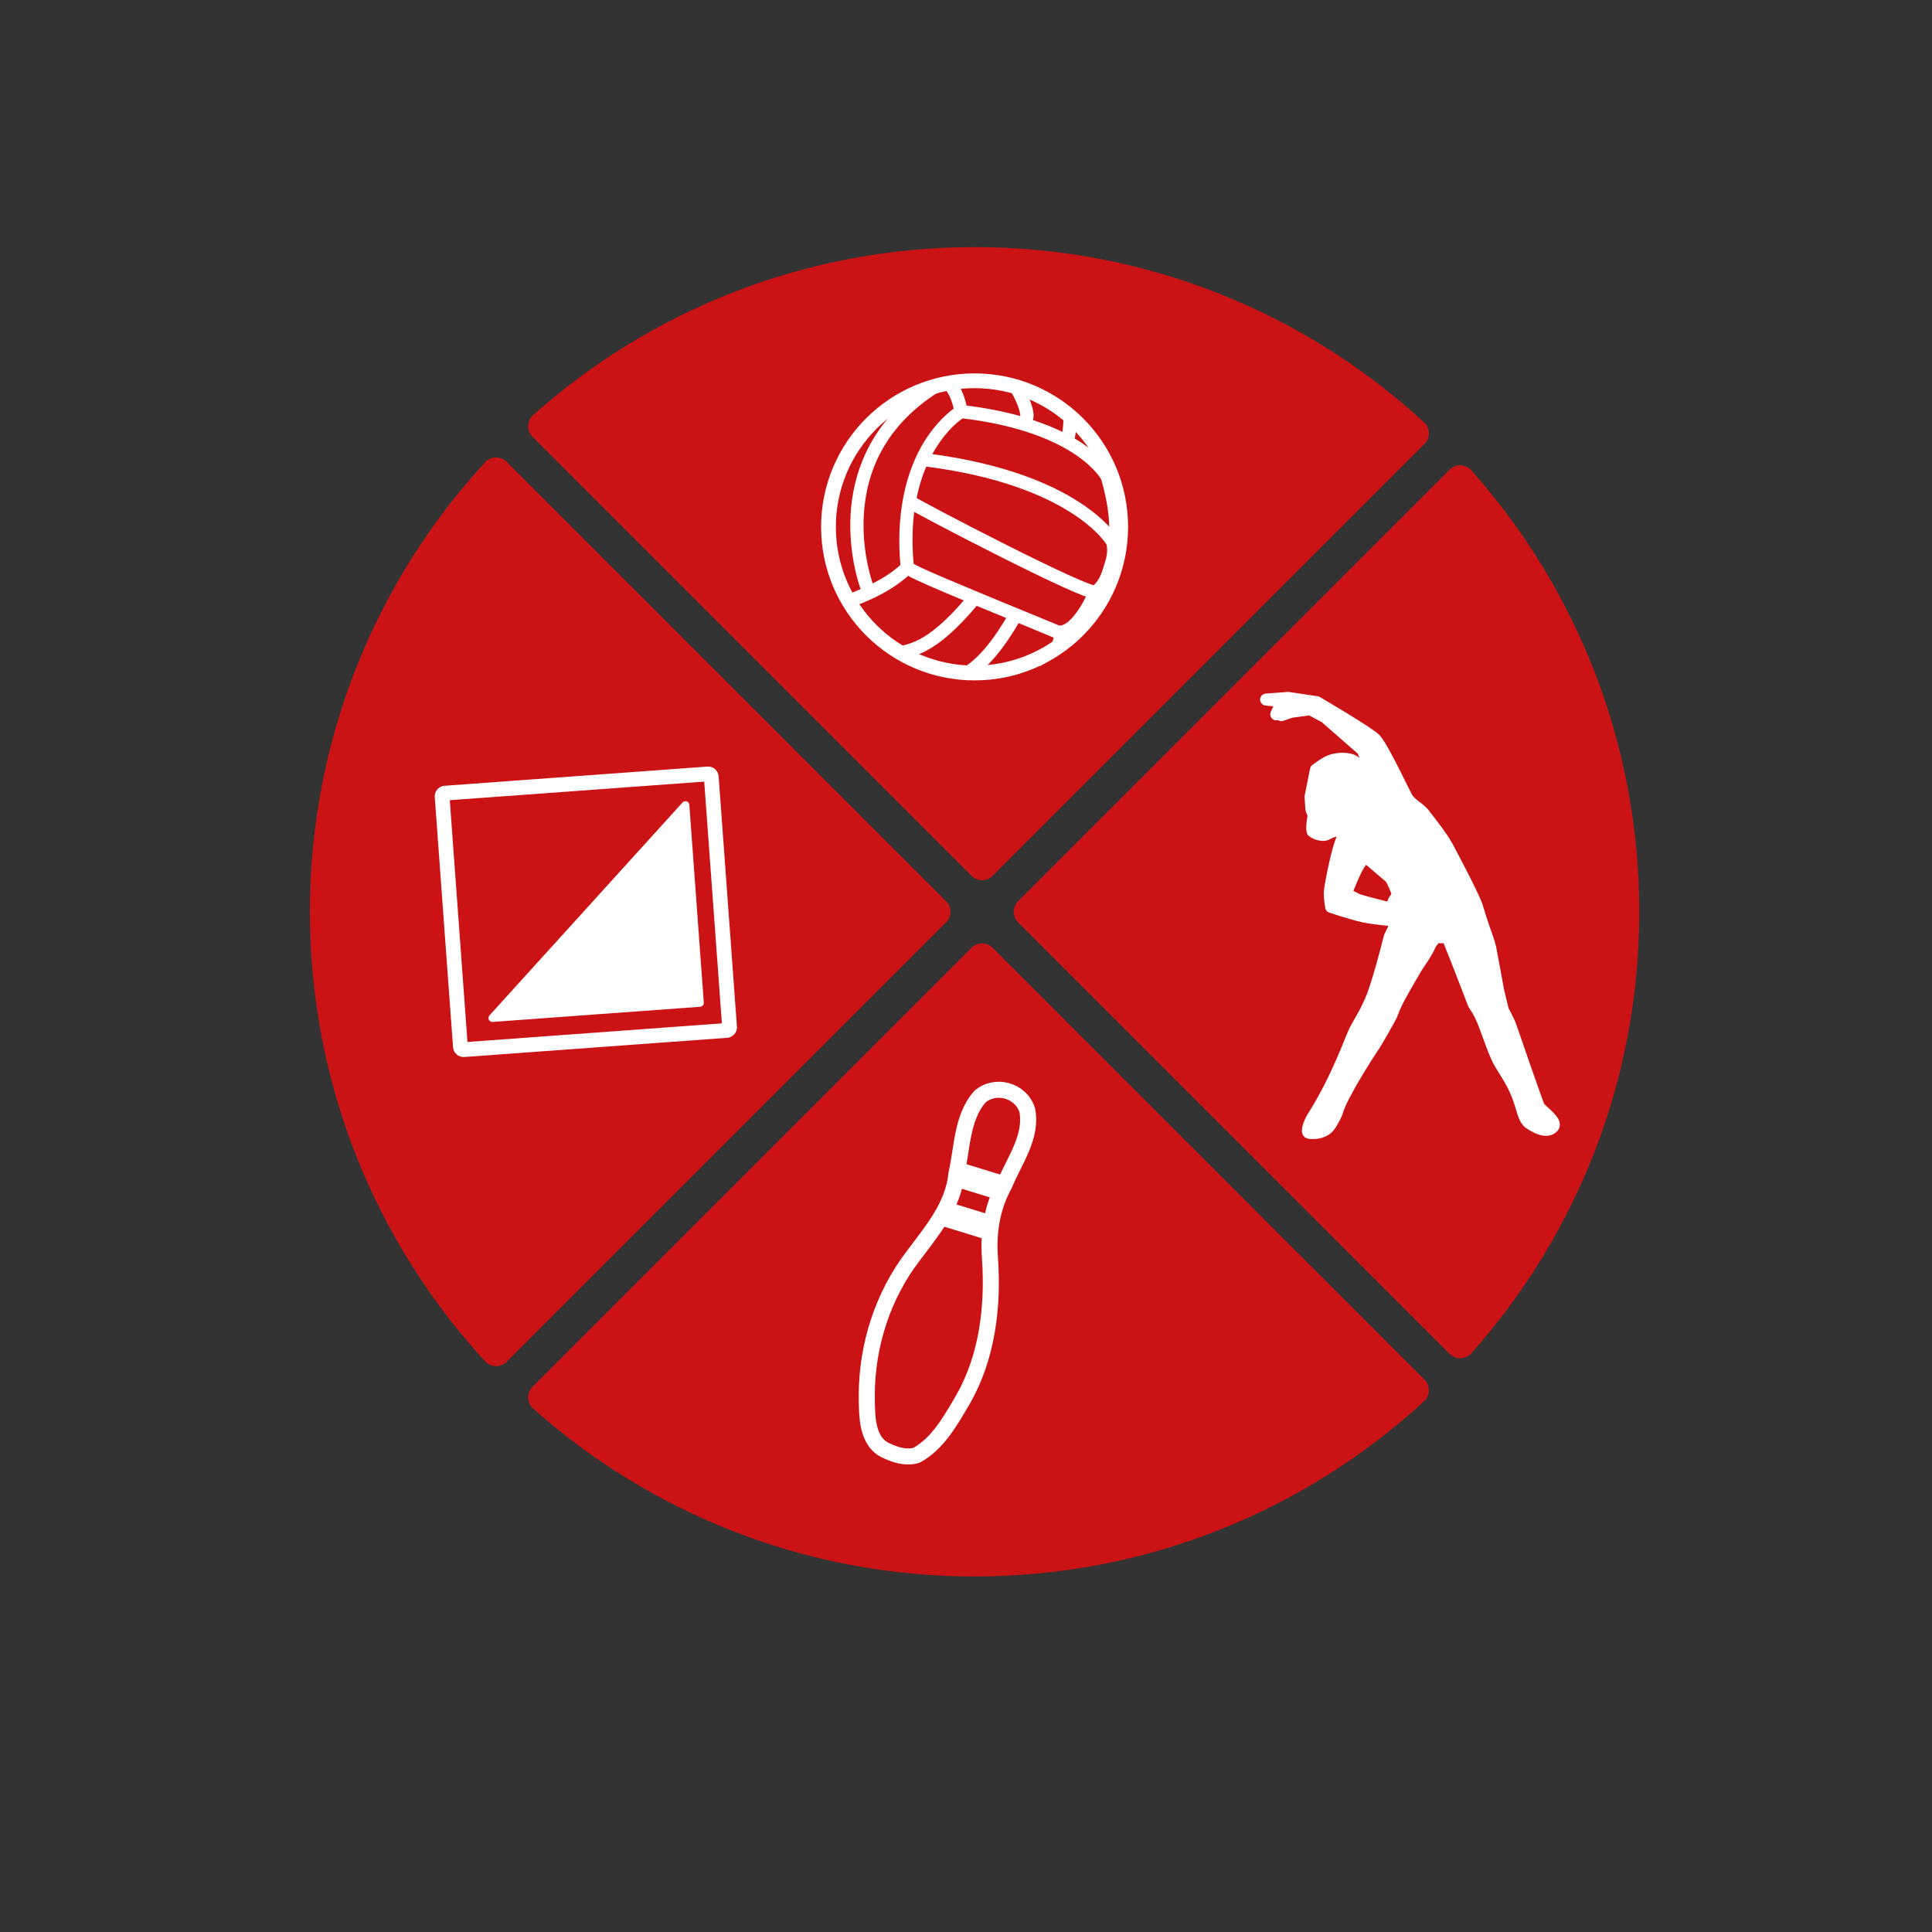
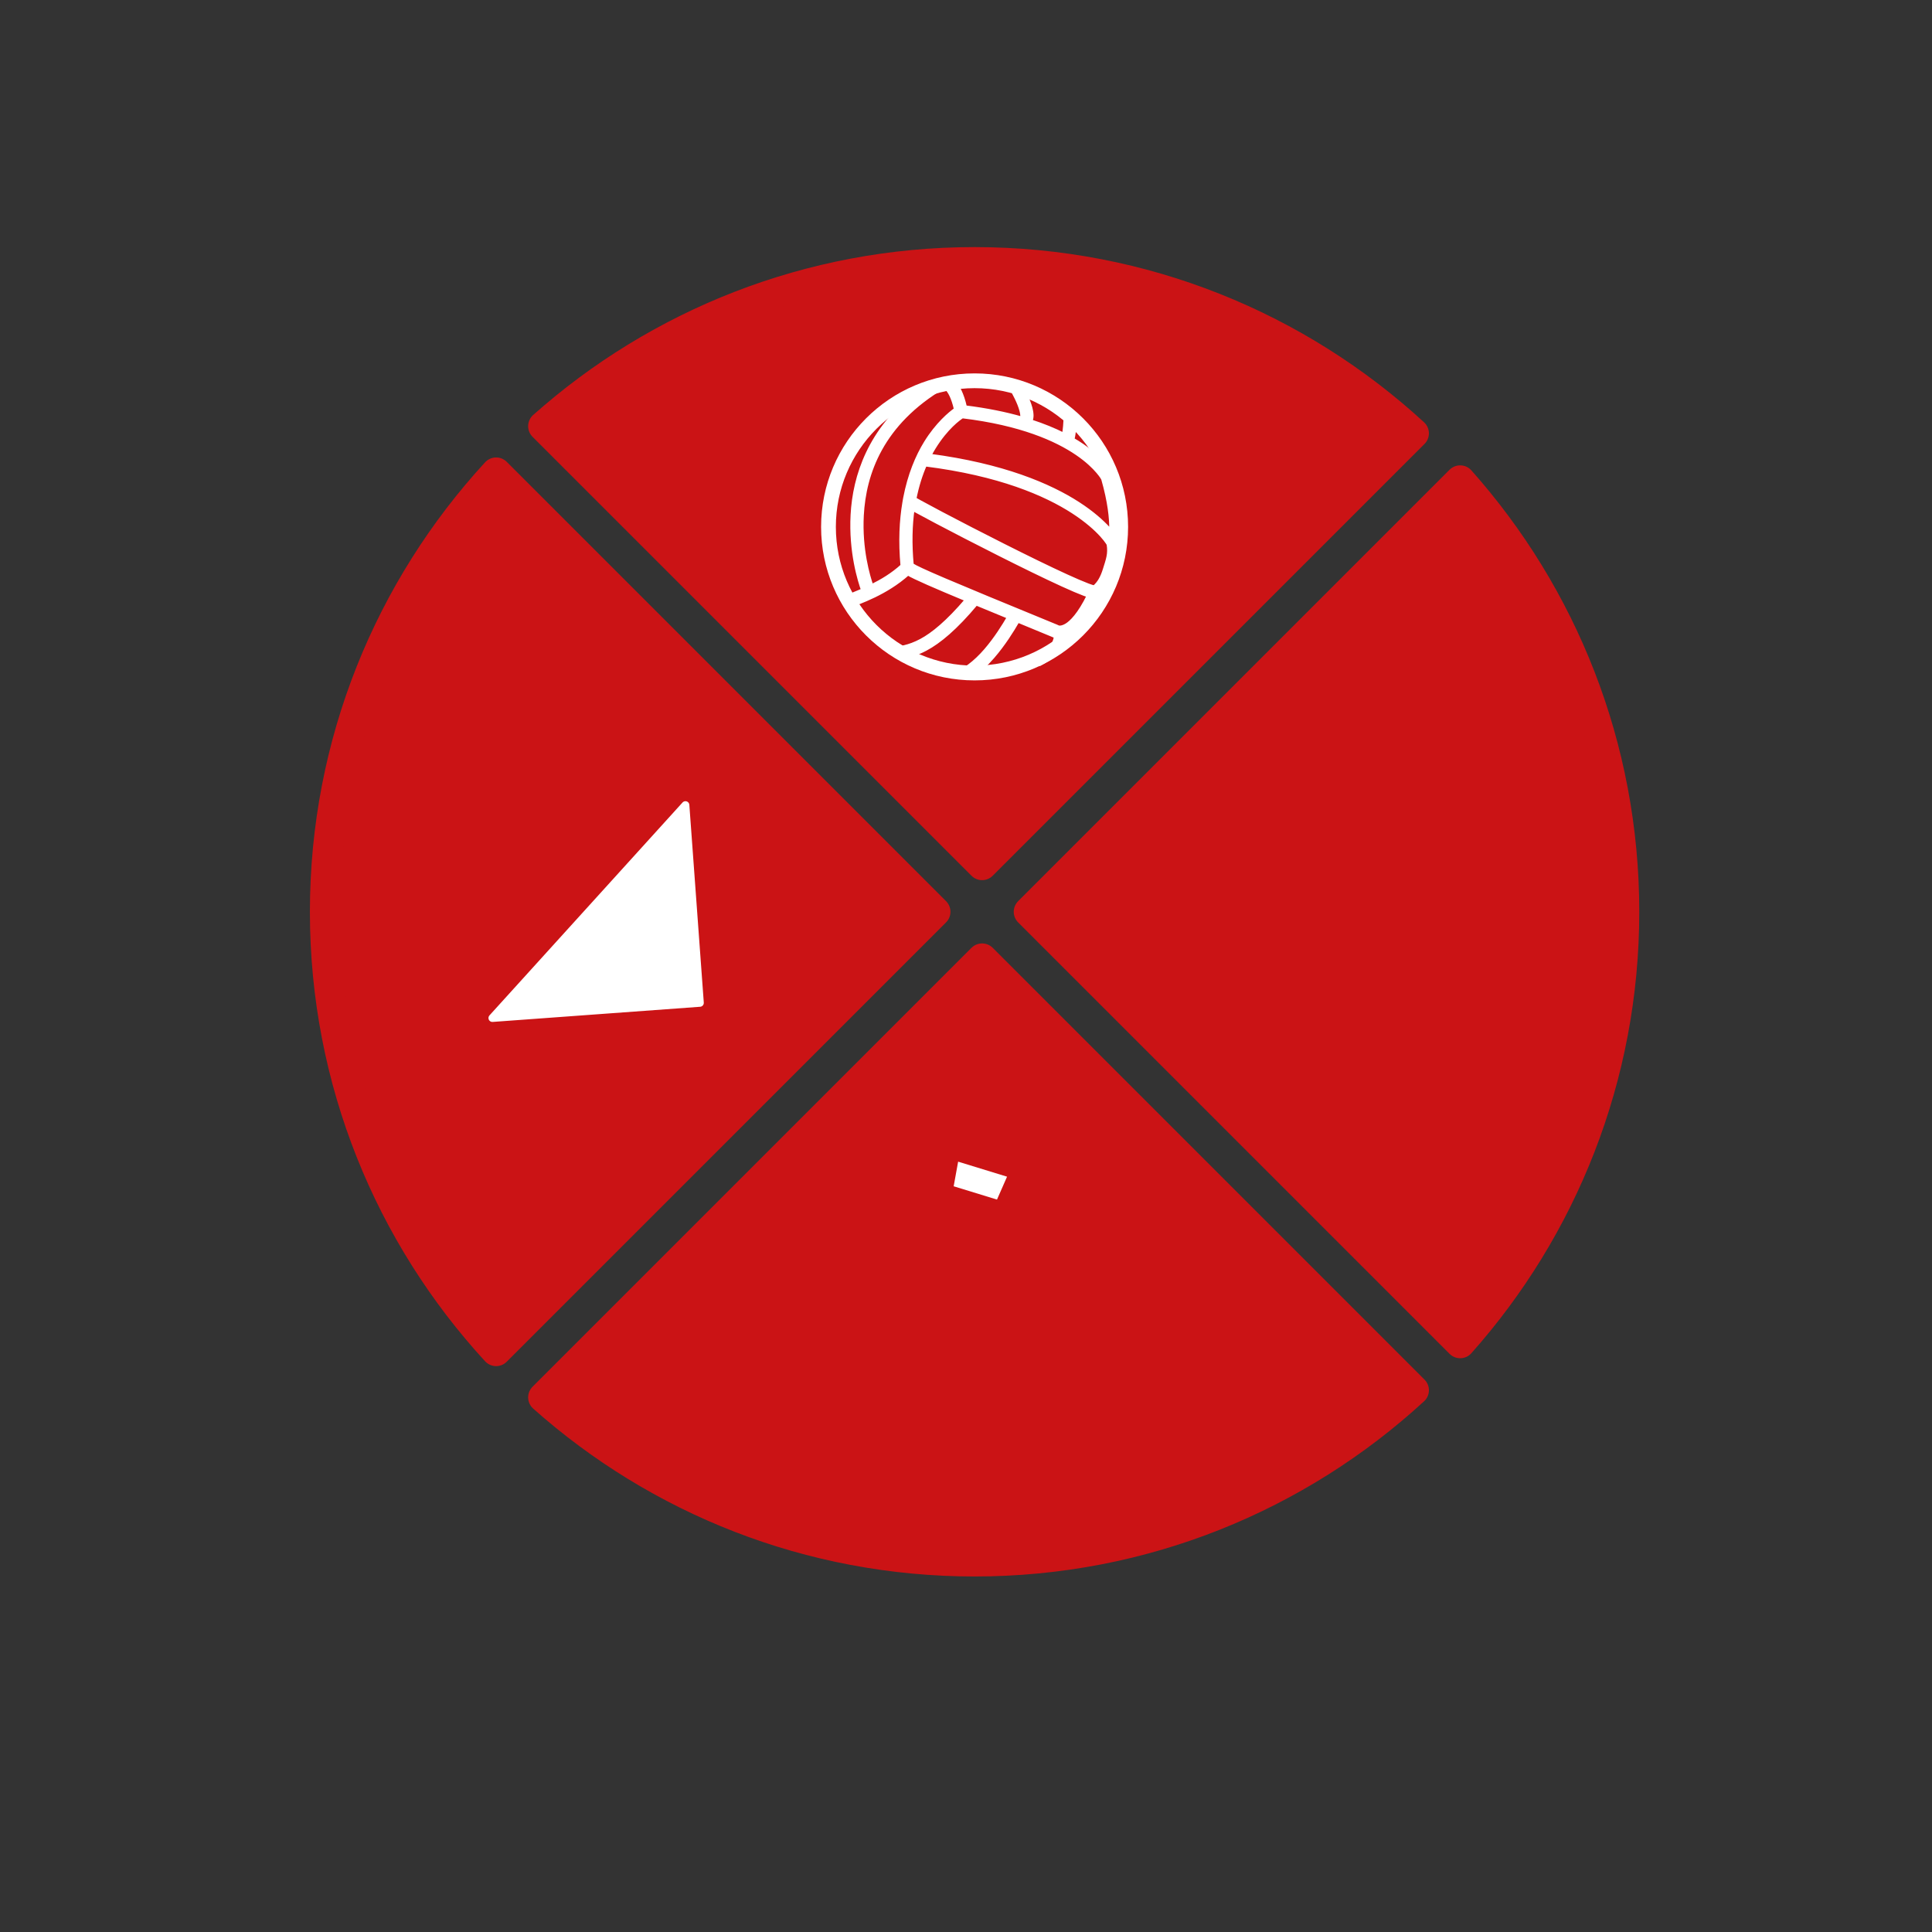
<svg xmlns="http://www.w3.org/2000/svg" width="100%" height="100%" viewBox="0 0 2058 2058" version="1.1" xml:space="preserve" style="fill-rule:evenodd;clip-rule:evenodd;stroke-linecap:round;stroke-linejoin:round;stroke-miterlimit:1.5;">
  <rect x="0" y="0" width="2058" height="2058" fill="#333333" stroke="none" />
  <g id="Stroke">
    <g>
      <path d="M1506.11,1480.91c-123.233,113.227 -287.586,182.387 -467.965,182.387c-176.306,0 -337.301,-66.072 -459.555,-174.785l467.561,-467.561l459.959,459.959Zm-509.656,-509.656l-467.965,467.965c-113.227,-123.233 -182.387,-287.586 -182.387,-467.965c0,-180.378 69.16,-344.731 182.387,-467.965l467.965,467.965Zm558.949,-459.555c108.713,122.253 174.785,283.249 174.785,459.555c0,176.306 -66.072,337.302 -174.785,459.555l-459.555,-459.555l459.555,-459.555Zm-976.813,-57.703c122.254,-108.713 283.249,-174.785 459.555,-174.785c180.379,0 344.732,69.16 467.965,182.387l-459.959,459.959l-467.561,-467.561Z" style="fill:#cb1315;stroke:#cb1315;stroke-width:31.99px;" />
-       <path d="M959.159,431.396c-5.198,-3.175 -43.857,34.293 -43.857,34.293l-27.938,60.329l-0.325,67.315l18.842,44.325l18.517,-7.492l-13.969,-66.038l7.147,-57.479c0,0 46.781,-72.078 41.583,-75.253Z" style="fill:none;" />
      <path id="path2516" d="M1014.44,405.608c-7.417,0.818 -14.71,2.219 -21.826,4.641c-5.24,2.529 -10.427,5.291 -15.484,8.225c-50.806,39.067 -66.932,88.597 -69.153,129.896c-2.134,39.685 7.749,70.759 11.166,80.272c-8.003,3.464 -15.226,6.236 -20.631,8.546c0.56,1.392 1.158,2.759 1.746,4.136c0.935,1.684 1.908,3.367 2.895,5.054c12.778,-5.183 40.34,-14.181 64.006,-35.334c6.75,4.173 29.517,14.012 62.674,27.798c-20.404,23.958 -36.178,36.796 -48.66,43.468c-13.435,7.181 -23.374,8.021 -33.68,9.649c-0.154,0.023 -0.308,0.054 -0.459,0.092c1.667,0.806 3.396,1.535 5.146,2.205c2.918,2.065 5.893,4.063 8.96,5.928c7.257,-1.425 15.497,-3.795 24.904,-8.823c14.482,-7.74 31.764,-21.994 53.805,-48.337c9.545,3.951 21.99,9.099 34.737,14.336c-5.283,9.094 -13.975,23.069 -24.674,35.426c-10.773,12.442 -23.606,22.972 -36.069,25.731c-0.646,0.095 -1.274,0.315 -1.838,0.643c5.432,0.844 10.889,1.341 16.403,1.425c2.012,-0.014 4.076,-0.07 6.111,-0.092c8.56,-5.539 16.299,-13.031 23.158,-20.953c11.483,-13.262 20.535,-27.866 25.961,-37.218c0.192,-0.334 0.347,-0.689 0.46,-1.057c14.404,5.913 17.811,7.41 36.483,15.071c0.068,0.028 0.069,0.018 0.138,0.046l2.94,1.287l0.046,0.046c0,0 0.579,0.16 0.965,0.275c-1.703,9.455 -8.892,21.337 -15.163,26.145c-1.031,0.805 -1.737,2.015 -1.93,3.308c2.793,-1.451 5.529,-3.076 8.179,-4.87l0.184,0.046c5.303,-3.136 10.431,-6.571 15.347,-10.293c2.177,-4.775 3.662,-9.888 4.135,-14.979c1.629,-0.526 3.319,-1.127 5.146,-2.16c8.786,-4.964 19.379,-16.329 30.602,-41.032c7.551,-5.96 12.181,-14.246 15.439,-24.766c2.869,-9.264 5.641,-17.582 4.411,-28.81c0.614,-0.98 0.91,-1.883 1.194,-2.848c0.926,-3.143 1.463,-7.552 1.563,-13.785c0.18,-11.199 -1.381,-27.912 -7.076,-49.716c-5.492,-15.069 -11.235,-31.334 -20.126,-45.076c1.85,5.156 3.857,13.582 5.33,21.183c-4.724,-4.787 -10.514,-10.048 -18.977,-15.807c-3.152,-2.145 -6.635,-4.35 -10.384,-6.524c0.218,-0.839 0.422,-1.324 0.643,-2.481c0.738,-3.856 1.502,-9.675 1.93,-18.564c-1.539,-0.992 -3.162,-1.933 -4.824,-2.803c-1.285,-2.799 -2.945,-5.374 -4.917,-7.765c-0.167,0.488 -0.26,1.001 -0.276,1.516c-0.252,13.231 -1.152,20.774 -1.929,25.042c-9.852,-5.011 -21.611,-9.853 -35.243,-14.29c0.758,-2.108 1.174,-4.349 1.103,-6.478c-0.169,-5.063 -1.804,-10.244 -3.86,-15.393c-2.097,-5.253 -4.745,-10.459 -7.122,-14.841c-4.648,-1.477 -9.337,-2.856 -14.06,-3.998c2.583,4.579 8.093,13.805 11.625,22.653c1.823,4.565 3.027,9.012 3.124,11.946c0.057,1.698 -0.109,2.502 -0.413,3.079c-17.052,-4.918 -37.05,-9.021 -60.238,-11.901c-3.299,-14.586 -7.875,-22.635 -12.269,-26.925c-0.462,-0.452 -0.932,-0.829 -1.378,-1.195Zm-9.144,6.295c0.04,0.015 0.142,0.073 0.184,0.092c0.8,0.357 1.729,0.797 3.124,2.159c2.554,2.494 6.464,8.62 9.466,21.872c-6.093,4.372 -19.686,15.505 -32.026,35.518c-8.98,14.563 -17.275,34.107 -22.055,58.998l-0.828,4.733c-3.238,19.208 -4.408,41.489 -2.021,67.36c-10.64,9.694 -22.027,16.345 -32.67,21.596c-3.532,-10.175 -12.196,-39.052 -10.246,-75.31c2.393,-44.505 20.873,-97.956 87.072,-137.018Zm19.804,31.75c62.498,7.522 100.166,24.494 122.039,39.378c11.062,7.528 18.112,14.542 22.377,19.574c3.965,4.678 5.198,7.135 5.376,7.49c7.015,24.352 8.771,42.542 8.592,53.668c-0.015,0.946 -0.095,1.542 -0.137,2.389c-0.87,-1.047 -1.274,-1.717 -2.344,-2.895c-6.552,-7.214 -16.942,-16.738 -32.485,-26.788c-30.244,-19.554 -80.13,-40.947 -158.385,-51.232c1.533,-2.895 3.106,-5.708 4.687,-8.271c13.363,-21.672 26.73,-31.056 30.188,-33.267c0.031,-0.015 0.062,-0.03 0.092,-0.046Zm-39.608,51.279c78.961,9.937 128.177,31.268 157.42,50.175c14.813,9.578 24.575,18.554 30.51,25.088c2.967,3.268 4.95,5.929 6.157,7.72c0.532,0.789 0.851,1.326 1.057,1.7c0.026,0.088 0.061,0.184 0.091,0.275c1.637,10.23 -0.774,16.161 -3.951,26.421c-2.8,9.042 -6.156,14.89 -11.303,19.206c-0.077,-0.017 -0.056,-0.025 -0.138,-0.046c-1.397,-0.341 -3.676,-1.059 -6.479,-2.113c-5.606,-2.109 -13.466,-5.507 -22.744,-9.741c-18.558,-8.47 -42.823,-20.362 -66.993,-32.532c-24.17,-12.17 -48.265,-24.609 -66.58,-34.277c-9.157,-4.834 -16.89,-9 -22.422,-12.039c-2.493,-1.369 -4.36,-2.433 -5.882,-3.308c2.779,-14.093 6.695,-26.204 11.257,-36.529Zm-13.187,47.281c0.99,0.552 1.665,0.958 2.849,1.608c5.616,3.084 13.37,7.233 22.561,12.084c18.381,9.704 42.526,22.166 66.763,34.37c24.237,12.203 48.578,24.143 67.36,32.715c9.391,4.286 17.362,7.705 23.388,9.971c1.705,0.641 2.918,0.976 4.319,1.424c-9.755,19.934 -18.448,28.688 -24.031,31.843c-3.067,1.733 -5.234,2.05 -6.525,2.067c-1.29,0.018 -1.24,-0.046 -1.24,-0.046l-2.987,-1.332l-0.046,-0.046l-0.092,0c-118.461,-48.608 -145.506,-60.269 -153.238,-65.201c-2.091,-22.644 -1.494,-42.375 0.919,-59.457Z" style="fill:#fff;fill-rule:nonzero;stroke:#fff;stroke-width:3.84px;stroke-linecap:butt;stroke-miterlimit:1.414;" />
      <circle cx="1038.15" cy="561.253" r="155.645" style="fill:none;stroke:#fff;stroke-width:15.73px;" />
      <g>
        <path d="M1072.73,1253.42l-52.109,-15.993l-4.755,26.223l46.151,14.165l10.713,-24.395Z" style="fill:#fff;" />
-         <path d="M1052.58,1321.11l-52.085,-16.073l10.032,-24.599l46.131,14.235l-4.078,26.437Z" style="fill:#fff;" />
-         <path id="path2858" d="M944.929,1545.63c-22.363,-9.523 -21.344,-37.929 -21.628,-59.03c0.016,-53.518 17.173,-106.791 49.504,-148.833c19.631,-26.379 42.786,-53.004 46.052,-87.703c6.265,-27.483 5.594,-59.413 24.694,-81.593c16.411,-14.613 43.909,-7.352 50.679,14.128c5.564,28.638 -13.952,53.893 -24.117,79.047c-13.455,23.886 -17.745,51.611 -15.558,78.838c3.541,51.475 -2.906,105.121 -28.752,150.291c-13.083,22.194 -26.635,46.978 -49.524,59.409c-10.365,3.189 -21.829,-0.121 -31.351,-4.552l0.001,-0.002Z" style="fill:none;fill-rule:nonzero;stroke:#fff;stroke-width:17.09px;stroke-linecap:butt;stroke-linejoin:miter;stroke-miterlimit:4;" />
      </g>
-       <path id="path3198" d="M1372.56,743.399l-23.862,1.792l17.089,1.793l-6.296,13.92l9.894,-6.275l-4.497,7.171l10.37,-3.585l20.635,-2.689l15.767,8.489l40,34.959l16.614,41.234l0,3.111l-6.72,12.971l-6.296,-7.592c0,0 5.972,9.022 5.326,4.406c-0.791,-5.646 -6.163,-30.05 -10.299,-33.987c0,0 -5.406,-7.313 -9.418,-8.964c-6.652,-2.737 -14.825,-2.212 -21.585,-0.446c-6.761,1.765 -17.515,10.307 -17.515,10.307l-5.746,28.677c0,0 0.51,8.792 0.801,12.106c0.29,3.313 2.672,7.173 2.672,7.173c0,0 -2.617,12.667 -1.325,17.48c3.208,2.672 7.747,4.021 11.929,3.892c3.14,-0.097 5.75,-2.567 8.758,-3.47c1.537,-0.462 3.11,-0.882 4.712,-0.987c2.328,-0.152 4.79,1.334 6.979,0.532c1.388,-0.509 1.78,-2.562 3.149,-3.113c4.415,-1.78 -0.46,4.753 -3.622,10.738c-4.928,9.325 -12.733,47.974 -13.492,56.895c-0.458,5.378 1.375,16.135 1.375,16.135c0,0 23.433,7.826 35.502,10.334c10.357,2.153 31.482,4.008 31.482,4.008l2.699,-1.318l0.423,3.111l-7.619,15.66c0,0 -10.493,42.004 -17.99,62.272c-2.391,6.465 -8.571,18.823 -8.571,18.823c0,0 -7.018,12.193 -10.318,18.403c-4.385,8.252 -18.608,51.081 -45.396,93.18c-2.158,3.392 -7.553,15.619 -3.572,16.196c4.218,0.612 14.343,0.634 20.497,-6.075c2.855,-3.113 8.265,-13.331 9.1,-16.379c5.061,-18.474 36.885,-66.781 36.885,-66.781c5.554,-7.466 20.688,-35.381 20.688,-35.381c0,0 3.349,-8.793 5.396,-13.023c5.506,-11.374 18.466,-33.113 18.466,-33.113c5.982,-10.727 13.269,-19.199 17.937,-30.055c1.545,-2.8 5.873,-7.593 5.873,-7.593l12.592,0l8.995,22.41c3.656,9.108 18.889,48.827 18.889,48.827c0,0 4.855,7.252 6.72,11.178c7.015,14.768 10.809,29.49 17.475,44.415c7.391,16.551 18.293,25.075 26.874,54.89c1.453,5.048 3.743,13.229 8.087,16.213c12.308,8.454 20.773,9.196 25.347,3.976c4.904,-5.597 -13.31,-17.582 -15.137,-21.294c-2.067,-4.199 -27.162,-76.654 -29.842,-84.754c-2.078,-6.279 -8.519,-17.927 -8.519,-17.927l-4.974,-20.616c0,0 -8.164,-44.573 -8.472,-45.812c-1.774,-7.116 -4.297,-14.052 -6.818,-20.943c-1.836,-5.017 -6.255,-18.993 -6.72,-21.038c-2.198,-9.688 -27.809,-57.489 -32.816,-66.947c-5.071,-9.578 -22.951,-32.078 -22.951,-32.078c-4.671,-7.278 -13.792,-10.847 -18.836,-17.875c-2.304,-3.212 -24.928,-52.266 -34.182,-63.197c-5.443,-6.43 -62.488,-39.789 -62.488,-39.789l-30.106,-4.481l0.003,-0.1Zm81.799,168.675l24.709,21.092c4.705,2.742 10.371,20.564 10.371,20.564c0,0 -4.032,4.121 -4.974,6.749c-0.908,2.536 -0.423,8.068 -0.423,8.068c0,0 -31.111,-7.81 -37.301,-9.86c-1.548,-0.513 -13.069,-6.75 -13.069,-6.75c0,0 7.84,-20.874 13.492,-30.424c2.015,-3.403 7.196,-9.438 7.196,-9.438l-0.001,-0.001Z" style="fill:#fff;fill-rule:nonzero;stroke:#fff;stroke-width:12.77px;stroke-linecap:butt;stroke-miterlimit:1.414;" />
-       <path d="M757.658,827.508c-0.135,-1.842 -1.739,-3.228 -3.581,-3.093l-280.029,20.461c-1.842,0.135 -3.228,1.739 -3.093,3.581l19.476,266.545c0.135,1.842 1.739,3.228 3.581,3.093l280.028,-20.461c1.842,-0.134 3.228,-1.739 3.094,-3.581l-19.476,-266.545Z" style="fill:none;stroke:#fff;stroke-width:15.73px;stroke-linecap:square;" />
      <path d="M730.139,857.614l15.392,210.653l-221.049,16.152l205.657,-226.805Z" style="fill:#fff;stroke:#fff;stroke-width:8.33px;stroke-linecap:square;" />
    </g>
  </g>
</svg>